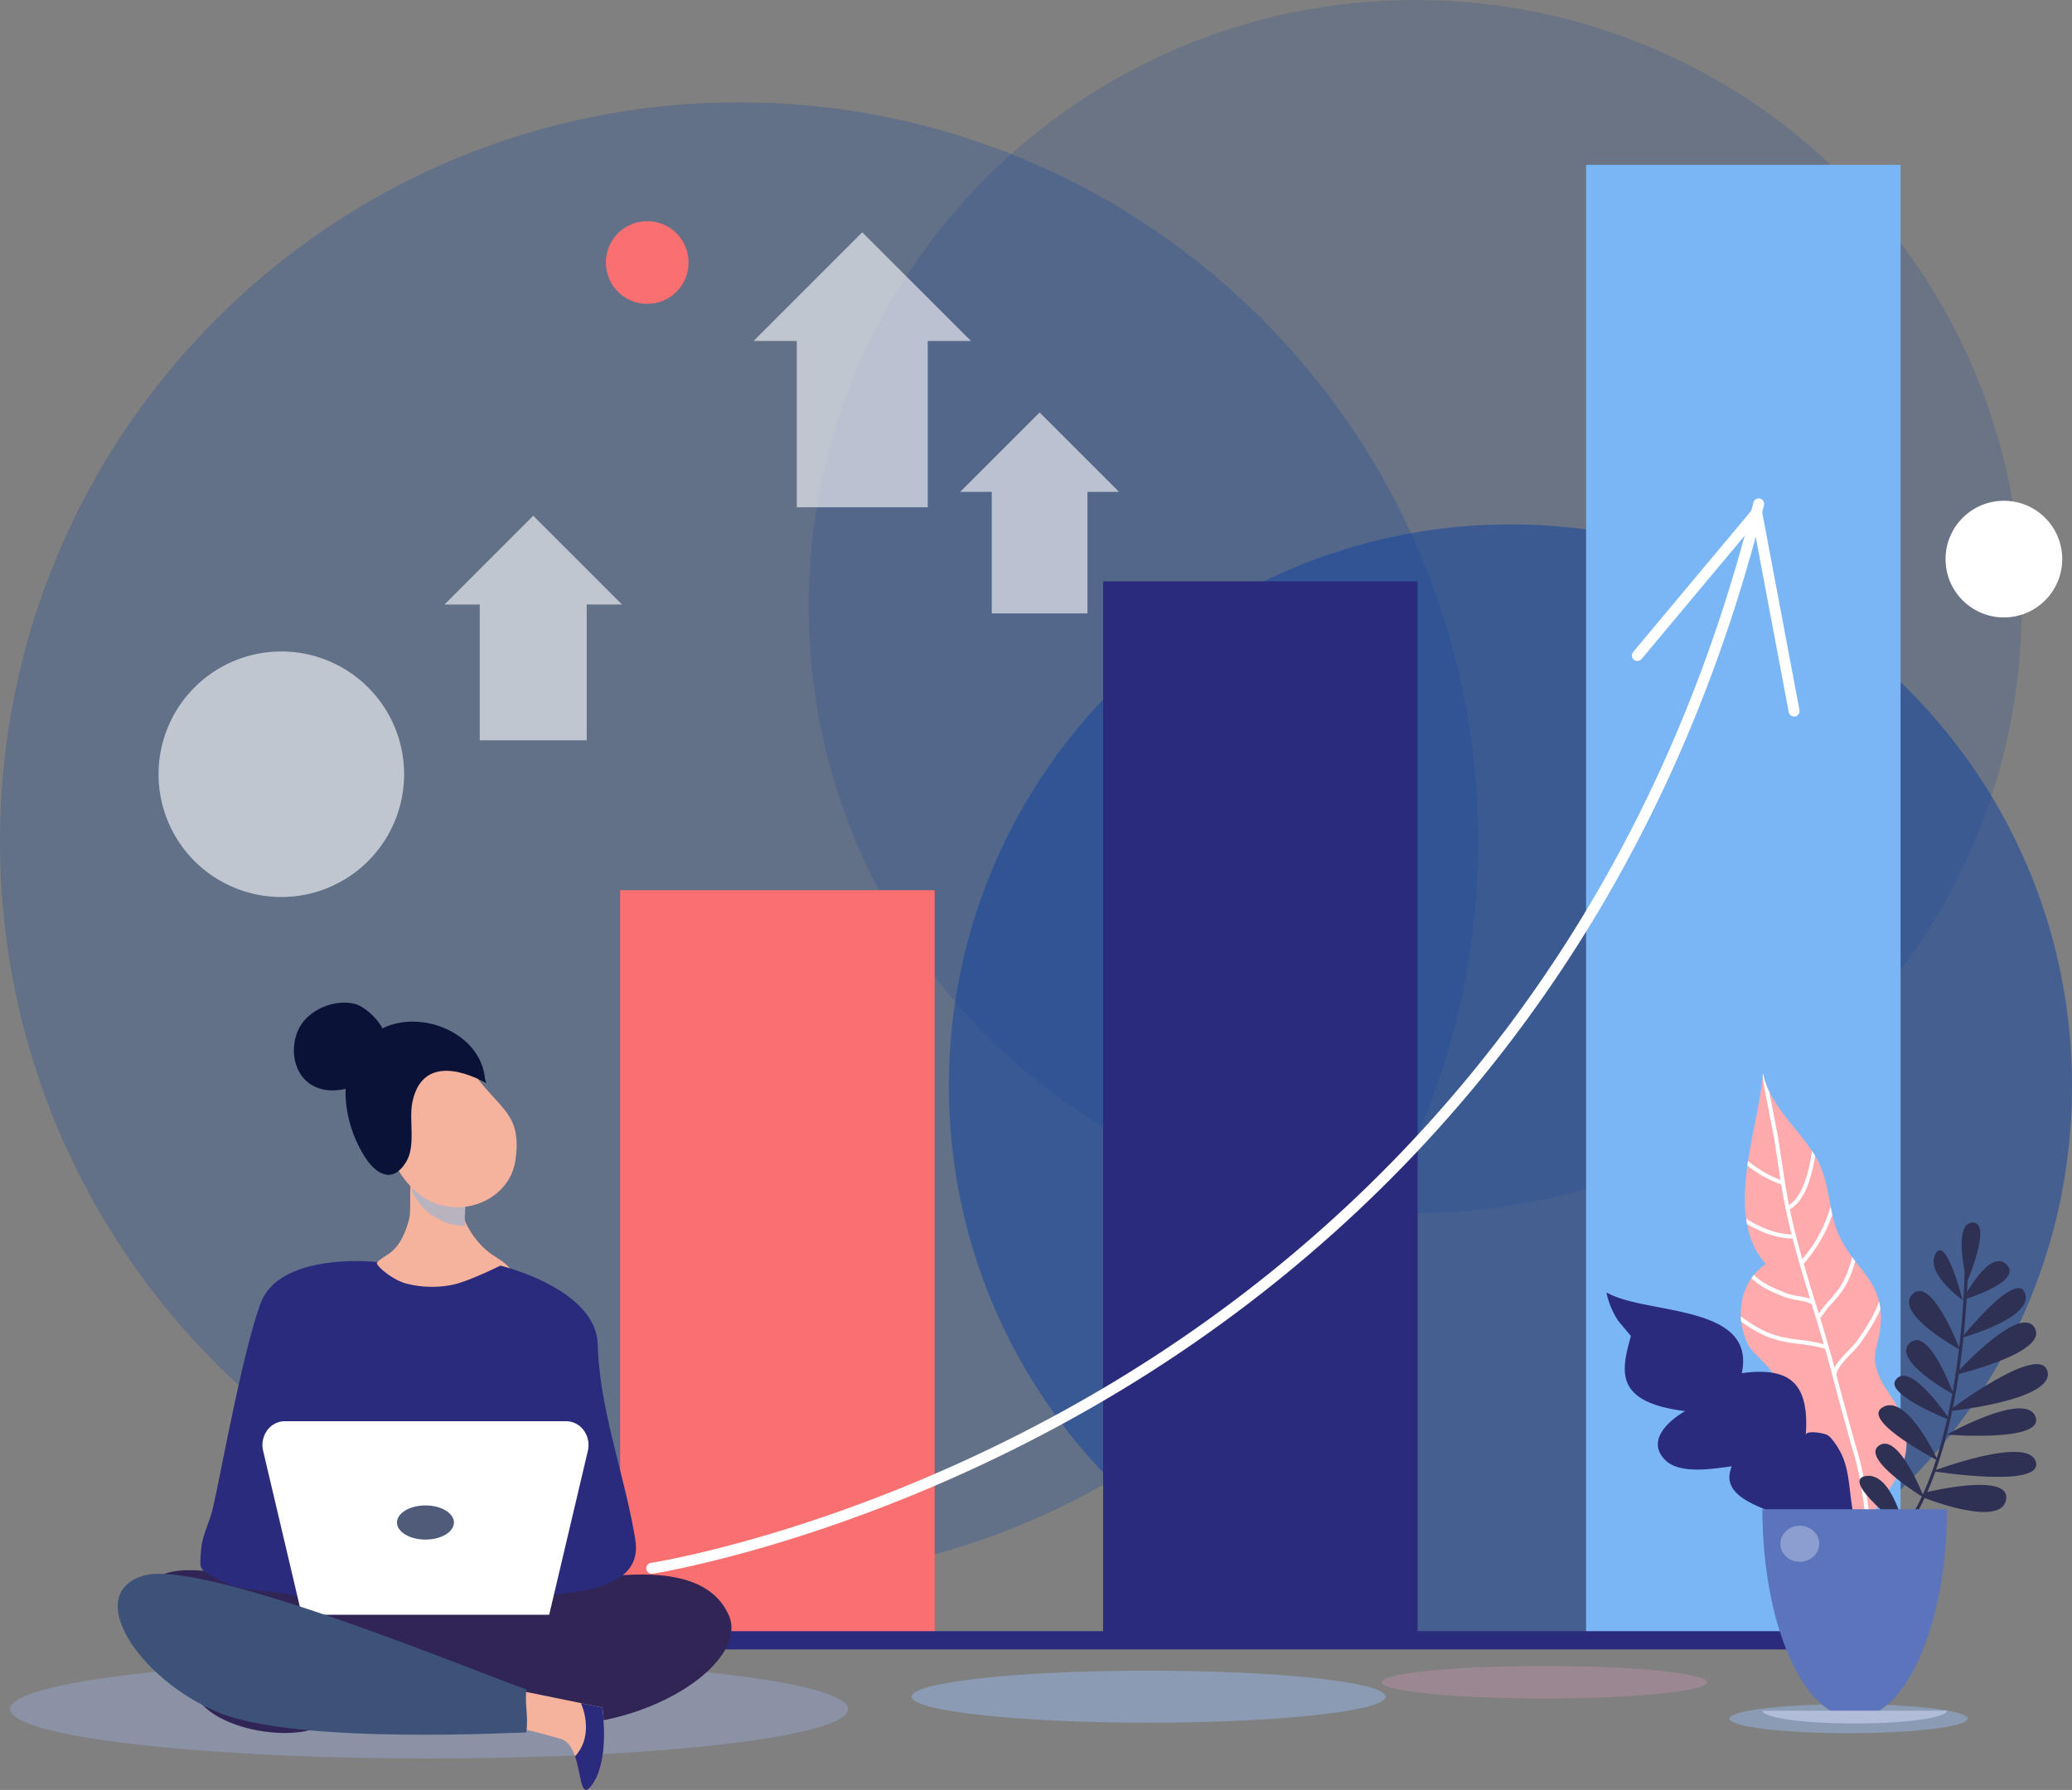
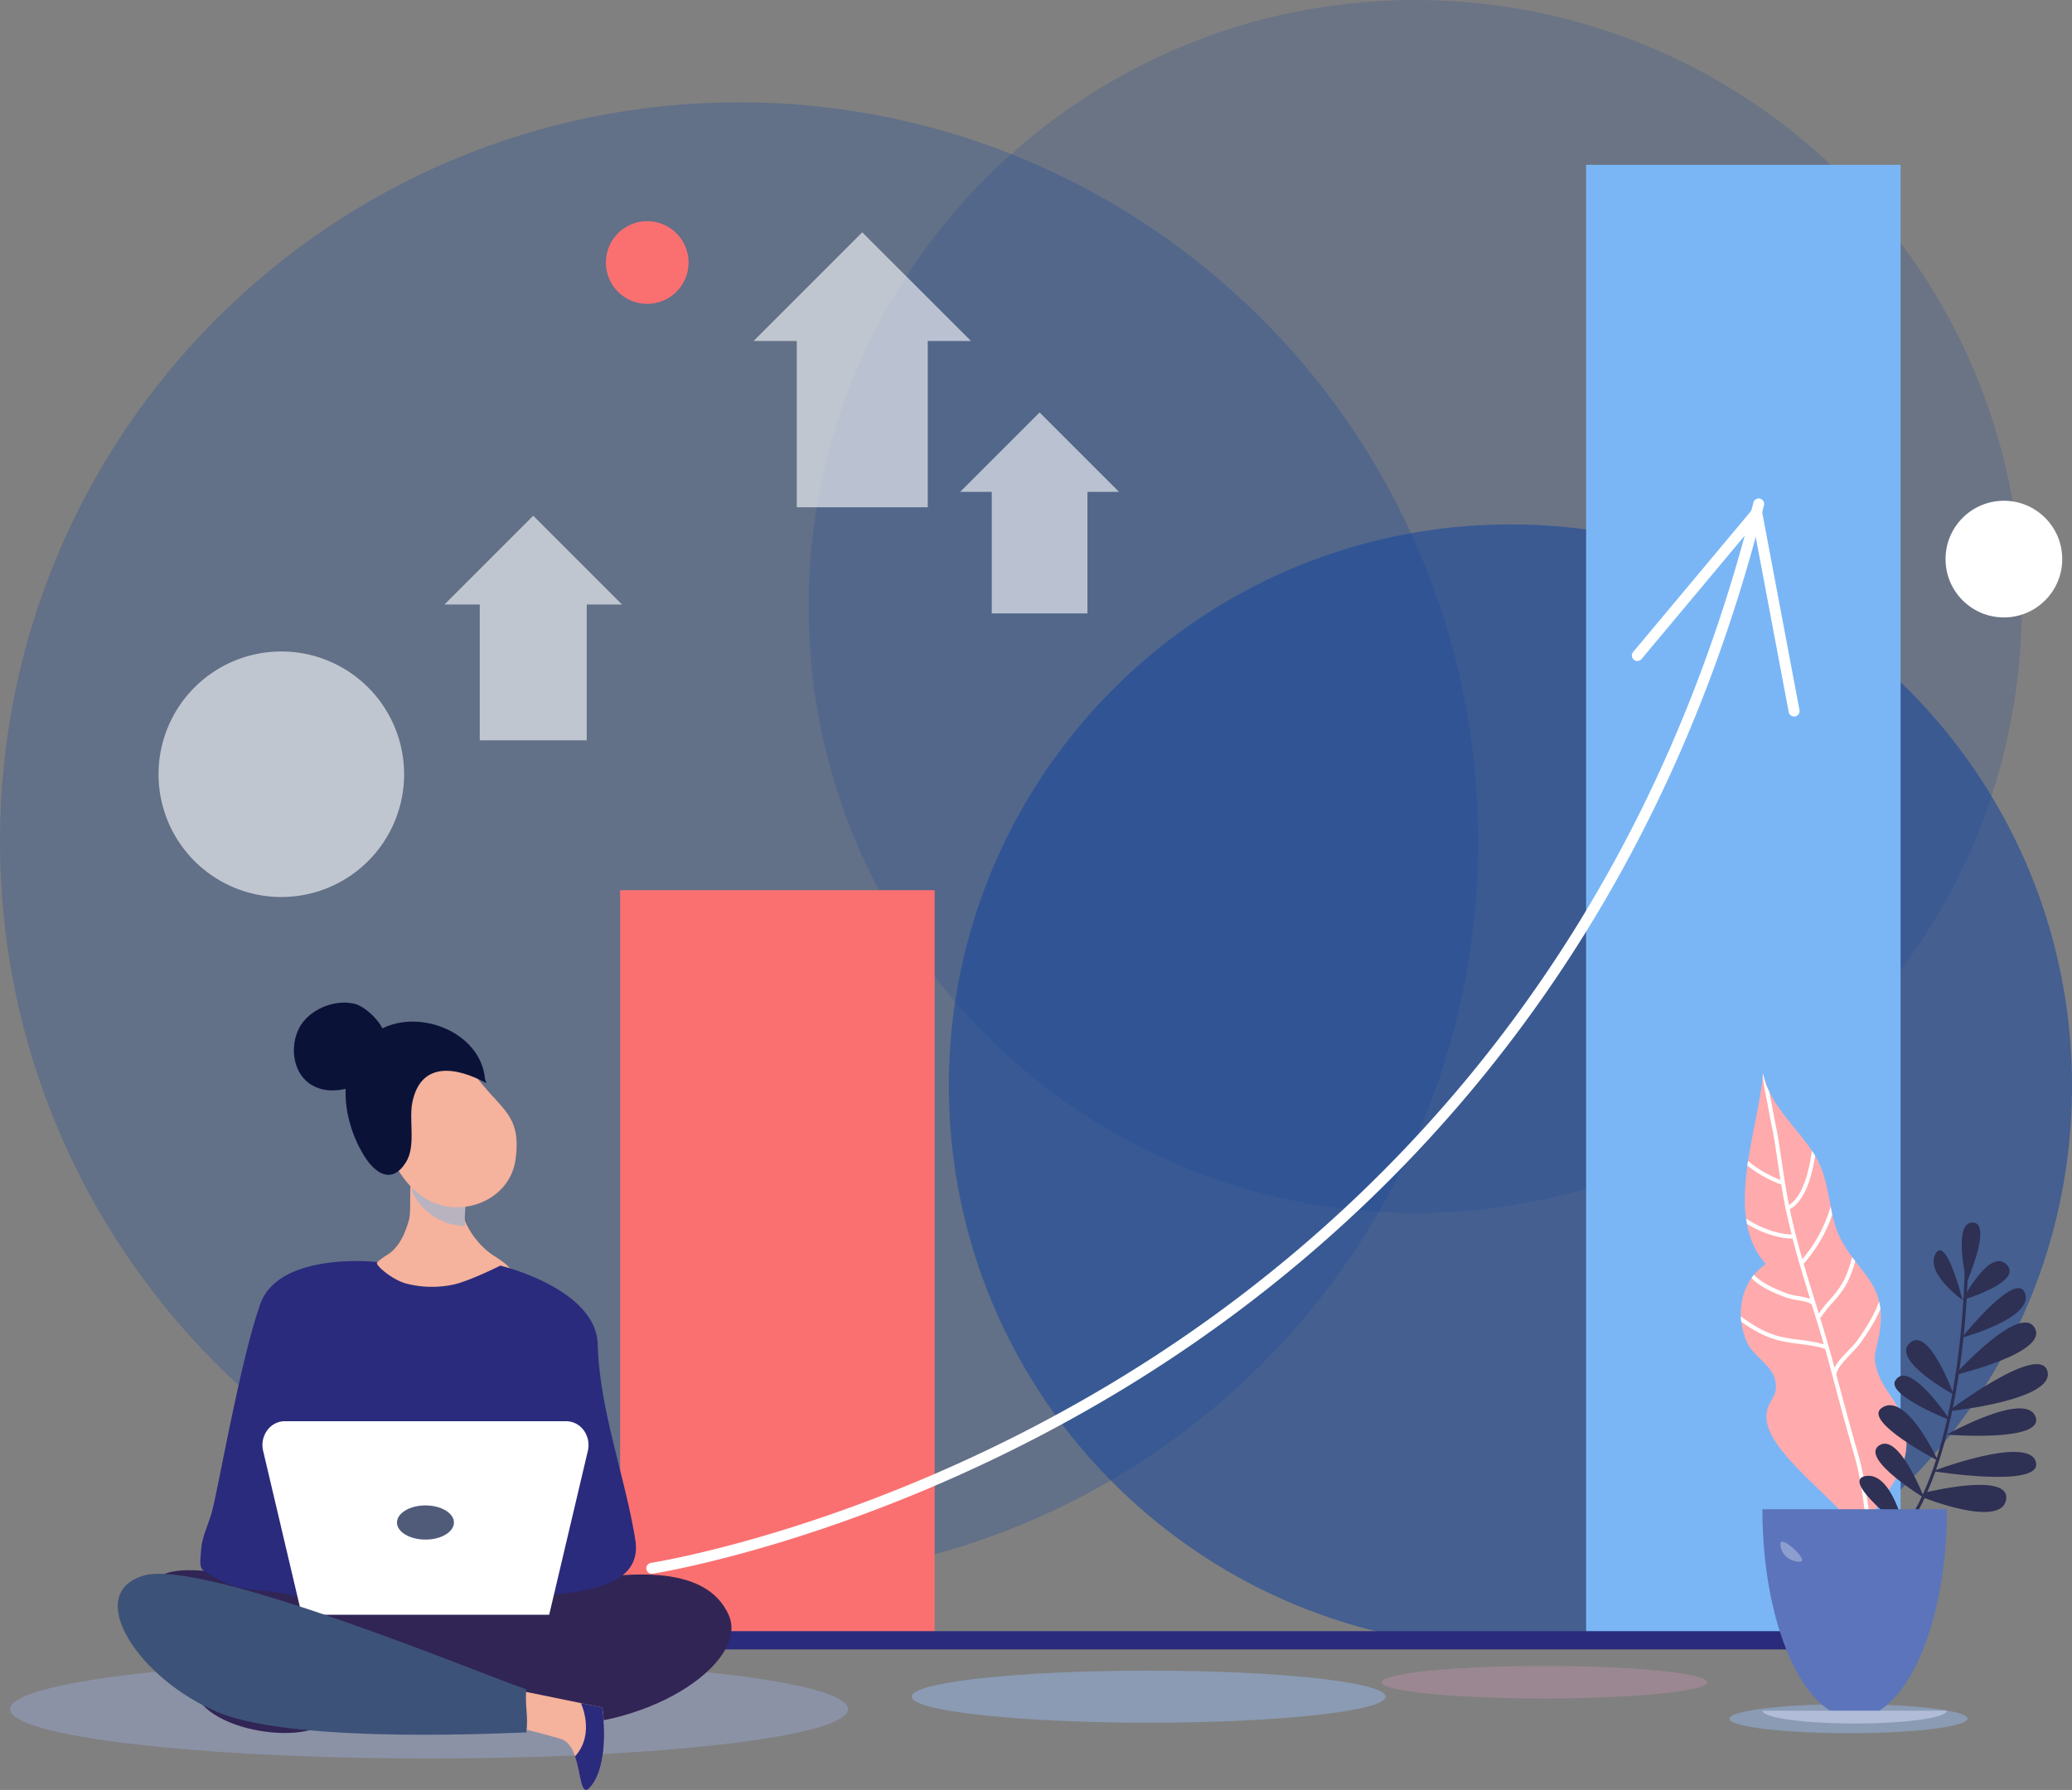
<svg xmlns="http://www.w3.org/2000/svg" viewBox="0 0 1398.48 1208.26">
  <rect x="0" y="0" width="1398.48" height="1208.26" fill="#808080" stroke="none" />
  <defs>
    <style>.cls-1{isolation:isolate;}.cls-2,.cls-3,.cls-4{fill:#1d4a9c;}.cls-2{opacity:0.6;}.cls-3{opacity:0.2;}.cls-4{opacity:0.3;}.cls-5{fill:#98c4ff;opacity:0.4;}.cls-6{fill:#da97b8;}.cls-15,.cls-16,.cls-6{opacity:0.3;}.cls-7{fill:#fa7071;}.cls-8{fill:#2a2b7c;}.cls-9{fill:#7ab6f6;}.cls-10{fill:#ffaaac;}.cls-11,.cls-15,.cls-23{fill:#fff;}.cls-12{fill:#2e3054;}.cls-13{fill:#5b74bb;}.cls-14{fill:#b0bcd8;}.cls-16{fill:#a8bcff;}.cls-17{fill:#312555;}.cls-18{fill:#f5b29c;}.cls-19{fill:#b9b3c0;mix-blend-mode:multiply;}.cls-20{fill:#0b1238;}.cls-21{fill:#505b7a;}.cls-22{fill:#3d5278;}.cls-23{opacity:0.6;}</style>
  </defs>
  <g class="cls-1">
    <g id="Layer_2" data-name="Layer 2">
      <g id="Layer_2-2" data-name="Layer 2">
        <path class="cls-2" d="M1398.48,733c0,140.1-76,262.49-189.14,328.06a377.08,377.08,0,0,1-189.87,51q-12.12,0-24-.79c-198.2-12.35-355-177-355-378.22a377.23,377.23,0,0,1,57.5-200.76q4.07-6.57,8.42-12.9c4.38-6.4,8.91-12.65,13.69-18.76a3,3,0,0,1,.49-.64c69.36-88.86,177.47-146,299-146C1228.79,354,1398.48,523.71,1398.48,733Z" />
        <path class="cls-3" d="M1364.57,409.39c0,226.11-183.28,409.4-409.38,409.4s-409.4-183.29-409.4-409.4S729.08,0,955.19,0,1364.57,183.29,1364.57,409.39Z" />
        <path class="cls-4" d="M997.74,568c0,275.51-223.35,498.86-498.88,498.86S0,843.47,0,568,223.34,69.08,498.86,69.08,997.74,292.43,997.74,568Z" />
        <path class="cls-5" d="M1328,1160.14c0,5.42-36,9.81-80.35,9.81s-80.37-4.39-80.37-9.81,36-9.8,80.37-9.8S1328,1154.73,1328,1160.14Z" />
        <path class="cls-5" d="M935.22,1145.27c0,9.71-71.59,17.59-159.92,17.59s-160-7.88-160-17.59,71.66-17.57,160-17.57S935.22,1135.57,935.22,1145.27Z" />
        <path class="cls-6" d="M1152.21,1135.54c0,6-49.17,11-109.83,11s-109.87-4.93-109.87-11,49.21-11,109.87-11S1152.21,1129.47,1152.21,1135.54Z" />
        <rect class="cls-7" x="418.56" y="600.91" width="212.26" height="508.62" />
-         <rect class="cls-8" x="744.54" y="392.41" width="212.26" height="717.12" />
        <rect class="cls-9" x="1070.52" y="111.26" width="212.27" height="998.28" />
        <rect class="cls-8" x="390.07" y="1101.07" width="883.67" height="12.31" />
        <path class="cls-10" d="M1260.62,1028.1c12.47-24.35,32.25-36.39,24.44-68.07-3.13-12.66-12.64-20.56-17-31.74-5.48-13.94-.91-16.64.92-31.31,4-31.7-16-38.26-27.47-62.38-8-16.84-5.64-36.57-16.36-54.38-10.89-18.08-31.15-34.19-35.22-55.71-3,38.11-27.19,96.64,1.9,128.75-17.53,11.78-20.81,34.91-12.69,53,3.88,8.68,16.55,15.42,18.8,24.56,3.09,12.49-4.65,12.92-5.65,23.85-3.19,34.71,97.53,84.17,71,118.89Z" />
        <path class="cls-11" d="M1202.23,799.61a82.76,82.76,0,0,1-22.86-12.79c.14-1,.3-2.09.45-3.14a78.38,78.38,0,0,0,21.9,12.81c-.77-4.76-1.47-9.48-2.17-14.15q-.91-6.21-1.88-12.4c-.61-3.86-1.4-7.78-2.18-11.57-.66-3.22-1.33-6.53-1.89-9.75-.33-2-.8-4.36-1.29-6.84-1-5-2.1-10.48-2.58-15.47,0-.6.12-1.2.16-1.8a49.12,49.12,0,0,0,4.27,12.46c.27,1.46.56,2.91.83,4.29.5,2.49,1,4.83,1.32,6.92.55,3.16,1.21,6.46,1.86,9.65.78,3.8,1.6,7.76,2.19,11.69.65,4.12,1.29,8.27,1.91,12.41,1.53,10.34,3.14,21,5.2,31.48,9.26-5.81,13.42-22.22,15.49-36.56.76,1.11,1.48,2.24,2.15,3.37-2.33,14.65-7,30.5-17.06,36,.24,1.15.46,2.31.7,3.48,2.22,10.17,4.85,20.25,7.71,30.24a94.9,94.9,0,0,0,19.09-35.55c.35,1.86.73,3.69,1.14,5.53a99,99,0,0,1-19.31,33.16c2.5,8.58,5.1,17.06,7.68,25.42.18.54.25.81.33,1.06.72,2.35,1.46,4.7,2.19,7.07a80.43,80.43,0,0,1,7.13-8.93,83.44,83.44,0,0,0,7-8.72c4.36-6.58,6.44-13.29,8.4-20.36.7,1,1.37,1.85,2.07,2.74-1.82,6.39-4,12.87-8.19,19.16a84.17,84.17,0,0,1-7.25,9,70.18,70.18,0,0,0-7.75,9.88l-.71-.44c3.28,10.66,6.52,21.57,9.43,32.52.15.57.3,1.15.45,1.7,2.11-4,6-8.05,9.58-11.79a64,64,0,0,0,5.77-6.47c5.72-8.13,11.5-17.17,14.75-26.33a41.09,41.09,0,0,1,.9,5.2c-3.46,8-8.47,15.67-13.39,22.7a70.2,70.2,0,0,1-6,6.81c-4.39,4.54-9.77,10.12-10.38,14.52,4.62,17.39,9.54,35.67,14.69,53.53,3.89,13.43,5.76,27.37,7.56,40.86.15,1,.27,2.1.42,3.16-.48.87-1,1.79-1.44,2.69l.62,10.64c-.86-5.37-1.61-10.8-2.31-16.12-1.79-13.39-3.63-27.22-7.47-40.46-5.19-17.93-10.14-36.32-14.74-53.78a.33.33,0,0,1-.11-.29c-.49-2-1-3.93-1.53-5.86-1-3.89-2.12-7.72-3.21-11.61-5.08-1.83-11.31-2.63-17.37-3.41a115,115,0,0,1-13.82-2.34c-10.6-2.71-18-7.47-25.45-12.64-.16-1.18-.24-2.36-.29-3.55,7.92,5.53,15.42,10.72,26.42,13.54a108.88,108.88,0,0,0,13.5,2.25,103.89,103.89,0,0,1,16.08,3c-2.64-9.12-5.41-18.18-8.16-27-2.46-1.56-6.06-2.2-9.57-2.84a45.44,45.44,0,0,1-8-1.87c-6.2-2.33-16.35-6.19-23.08-13,.53-.76,1.08-1.5,1.67-2.19,5.35,5.55,13.76,9.32,22.38,12.58a44.61,44.61,0,0,0,7.53,1.75,47.88,47.88,0,0,1,8,1.88c-4.1-13.31-8.25-26.91-11.82-40.7-1,0-2,0-3-.1-8.46-.68-19.16-4.34-27.73-9.75-.2-1.19-.41-2.41-.59-3.65,9.16,6.29,21.77,10.68,30.7,10.76-1.11-4.31-2.12-8.65-3.09-13C1204.59,813.44,1203.35,806.51,1202.23,799.61Z" />
        <path class="cls-11" d="M1263.18,1049.8c-.39-1.94-.76-3.94-1.1-5.9a51.58,51.58,0,0,1,2.89,5.54Z" />
-         <path class="cls-8" d="M1084.25,872.39c26.34,15.4,101.39,7.31,91.35,54.53,34.66-4.74,45.41,8.91,43.22,41.74.24-3.55,12.73-1.13,14.53,0,3,1.77,6.63,7.53,8.33,10.57,5.44,9.75,6.16,20.84,7.49,31.69a273.62,273.62,0,0,0,7.8,38.32c-22.21-27-102.17-26.41-88.07-59.46-12.38,1.58-35.15,5.74-45.08-4.33-12.71-12.92,2.21-26.38,13.52-32.91-48.15-6.08-43.12-27-36.58-50.71l-8.47-10.14A54.56,54.56,0,0,1,1084.25,872.39Z" />
        <path class="cls-12" d="M1262.63,1056.37c65.87-40.47,65.67-203.62,65.65-205.25h-2.14c0,1.62.21,163.57-64.65,203.41Z" />
        <path class="cls-12" d="M1285.27,1031.61c.09.72-8.24-38.13-26-35.27s26.11,36,26.11,36Z" />
        <path class="cls-12" d="M1298.73,1011.14s-17-44.33-30.37-35.47S1298.73,1011.14,1298.73,1011.14Z" />
        <path class="cls-12" d="M1308,986s-21.65-47.61-38.15-35.5C1257.3,959.71,1308,986,1308,986Z" />
        <path class="cls-12" d="M1318.55,941.33S1302,894.76,1289,906.48,1318.55,941.33,1318.55,941.33Z" />
        <path class="cls-12" d="M1316.26,958.72s-27.52-41.71-37-26.9C1272.94,941.77,1316.26,958.72,1316.26,958.72Z" />
-         <path class="cls-12" d="M1322.87,911.09s-19.17-50.6-32.07-37.44S1322.87,911.09,1322.87,911.09Z" />
        <path class="cls-12" d="M1324.6,877.53s-11.14-44.32-18.26-31.13S1324.6,877.53,1324.6,877.53Z" />
        <path class="cls-12" d="M1327.49,865.57s17.59-40.54,3.83-40.33S1327.49,865.57,1327.49,865.57Z" />
        <path class="cls-12" d="M1324.6,877.53s41.29-12.24,29.75-23.89S1324.6,877.53,1324.6,877.53Z" />
        <path class="cls-12" d="M1324.06,903s48.43-13.13,42.79-29.85S1324.06,903,1324.06,903Z" />
        <path class="cls-12" d="M1319.16,928.2s64.13-15,54.11-31.92S1319.16,928.2,1319.16,928.2Z" />
        <path class="cls-12" d="M1314.84,952.65s72.34-7.32,67.08-27S1314.84,952.65,1314.84,952.65Z" />
        <path class="cls-12" d="M1304.52,993.06s64.46-24.49,69.57-6.25S1304.52,993.06,1304.52,993.06Z" />
        <path class="cls-12" d="M1313.9,968.4s53.12-29.73,59.93-12.16S1313.9,968.4,1313.9,968.4Z" />
        <path class="cls-12" d="M1299.73,1007.4s57.72-14.25,54.26,5-55.26-1.29-55.26-1.29Z" />
        <path class="cls-13" d="M1189.51,1018.78c0,77.87,27.89,141,62.28,141s62.28-63.11,62.28-141Z" />
        <path class="cls-14" d="M1189.51,1154.72c0,4.8,27.89,8.69,62.28,8.69s62.28-3.89,62.28-8.69Z" />
-         <path class="cls-15" d="M1201.65,1042.06c0,6.73,5.87,12.17,13.12,12.17s13.11-5.44,13.11-12.17-5.85-12.17-13.11-12.17S1201.65,1035.33,1201.65,1042.06Z" />
+         <path class="cls-15" d="M1201.65,1042.06c0,6.73,5.87,12.17,13.12,12.17S1201.65,1035.33,1201.65,1042.06Z" />
        <path class="cls-16" d="M6.84,1153.71c0,18.4,126.59,33.29,282.76,33.29s282.74-14.89,282.74-33.29-126.61-33.28-282.74-33.28S6.84,1135.33,6.84,1153.71Z" />
        <path class="cls-17" d="M158.45,1063.23c104.83,19,164.1,17.93,217.35,6.71s101.44-12.35,116,20.13-57.11,80.66-133.3,74c-47.39-.58-128.39-26.15-135.08-6.42C215.79,1180,133,1170.83,129.47,1136,127.07,1112.05,53.65,1044.21,158.45,1063.23Z" />
        <path class="cls-18" d="M312.3,791.12c4.32,7.81-1.74,25.53,1.83,33.68,3.93,8.93,11.16,17.7,19.07,22.76s17.19,10.94,11.12,19.77c-7,10.2-60.32,44.8-72.36,38.63-21.23-10.81-41.89-39.88-10.7-58.84,8.13-5,12-14.23,14.64-23.15,2.45-8.27-1.41-29.53,4.72-34.14,3.11-2.31,25.44-3.43,28.92-1.55A7,7,0,0,1,312.3,791.12Z" />
        <path class="cls-8" d="M337.73,854.32s-21,10.52-31.93,12.85a69.67,69.67,0,0,1-31.24-.64c-10.61-2.64-23.38-14.43-19.48-14.43s-66.24-8.49-79.32,28-27.29,118.63-32.53,139.67c-2,7.93-6.7,17.16-7.37,25.18-1.35,16.52-1.91,13.45,12.77,21.85,15.54,8.89,33.1,5.18,49.35,10.51,15.53,5.12,48.34.73,48.34.73s60.5,12.89,90.44,3.81c27.86-8.48,98.92-.29,92-42.72-7.23-44.23-24-86.58-25.35-131.77C402.22,869.74,337.73,854.32,337.73,854.32Z" />
        <path class="cls-19" d="M286.29,815.92a39.93,39.93,0,0,1-4.21-4.87,54,54,0,0,1-4.08-7c.44-4.39,1.32-8.07,3.36-9.7,3.13-2.44,25.43-3.63,28.9-1.66a7.52,7.52,0,0,1,2.78,3c3.74,7.23-.31,22.36.87,31.9A40.49,40.49,0,0,1,286.29,815.92Z" />
        <path class="cls-18" d="M291.89,811.47a43.93,43.93,0,0,1-5.49-2.94c-22.44-14.45-33-49.14-31.65-74.53.88-16.84,13.16-35.58,31.05-37.76,19.57-2.4,26.69,19.06,36.87,32.2,16.37,21.14,29.4,24.84,25.27,54.36C344.32,808.84,314.82,821.6,291.89,811.47Z" />
        <path class="cls-20" d="M328.32,731.16c-19.62-10.68-44.2-15.44-50,12.91-2.52,12.28,2.62,29.5-4.39,40.56C264.41,799.86,253,792,245.65,780c-15.9-26-19.92-65,8.56-83.57,26-17,70.32-.7,73.15,32Z" />
        <path class="cls-11" d="M287.17,1090h83.5l26.11-110.7A17,17,0,0,0,394,965.51a14.83,14.83,0,0,0-11.95-6.17H192.24a14.74,14.74,0,0,0-11.89,6.17,16.8,16.8,0,0,0-2.77,13.75L203.66,1090Z" />
        <path class="cls-21" d="M267.94,1027.73c0,6.37,8.59,11.52,19.23,11.52s19.21-5.15,19.21-11.52-8.62-11.54-19.21-11.54S267.94,1021.37,267.94,1027.73Z" />
        <path class="cls-18" d="M339,1138.77l53.12,10.87,14.46,3s5.38,34.77-6.5,51.68-4.94-25.57-21.7-30.56S339,1163.61,339,1163.61Z" />
        <path class="cls-8" d="M388.09,1185.62c4.53,13.17,3.62,30.55,11.94,18.68,11.88-16.91,6.5-51.68,6.5-51.68l-14.46-3S402,1170.42,388.09,1185.62Z" />
        <path class="cls-22" d="M96.83,1063.6c41.14-12.28,237.64,70.48,258.41,76.65-1.1,11.66,1.5,17.42,0,29.19-2.44-.23-154.84,8.64-208.14-13.62S55.7,1075.9,96.83,1063.6Z" />
        <path class="cls-20" d="M256.6,708.89c11.93-8.37-7.28-29.12-17.54-31.39-14.12-3.14-30.84,4.34-37.14,16.44-6.63,12.78-4.25,31.24,8.87,38.7,13.77,7.83,29.86.37,43.33-4.36Z" />
        <path class="cls-11" d="M1210.91,483.67a3.69,3.69,0,0,1-3.63-3L1183.5,354.47,1107.83,445a3.7,3.7,0,0,1-5.67-4.74l80.69-96.51a3.69,3.69,0,0,1,6.46,1.68l25.23,133.88a3.7,3.7,0,0,1-3,4.31A4,4,0,0,1,1210.91,483.67Z" />
        <path class="cls-11" d="M439.91,1062.32a3.69,3.69,0,0,1-.54-7.34c1.46-.22,148.72-23.28,313.25-122.72,151.72-91.7,349.61-269,430.81-593a3.69,3.69,0,1,1,7.16,1.79c-81.84,326.58-281.41,505.29-434.41,597.71-165.76,100.11-314.24,123.32-315.72,123.54A3.39,3.39,0,0,1,439.91,1062.32Z" />
        <polygon class="cls-23" points="755.29 332.03 701.67 278.42 648.05 332.03 669.38 332.03 669.38 414.05 733.97 414.05 733.97 332.03 755.29 332.03" />
        <polygon class="cls-23" points="655.35 230.17 581.97 156.8 508.61 230.17 537.79 230.17 537.79 342.41 626.18 342.41 626.18 230.17 655.35 230.17" />
        <polygon class="cls-23" points="419.83 408.06 359.9 348.13 299.98 408.06 323.81 408.06 323.81 499.74 396 499.74 396 408.06 419.83 408.06" />
        <path class="cls-7" d="M464.74,177.2a27.9,27.9,0,1,1-27.9-27.89A27.9,27.9,0,0,1,464.74,177.2Z" />
        <path class="cls-23" d="M272.75,522.63a82.87,82.87,0,1,1-82.88-82.87A82.88,82.88,0,0,1,272.75,522.63Z" />
        <circle class="cls-11" cx="1352.51" cy="377.4" r="39.38" />
      </g>
    </g>
  </g>
</svg>